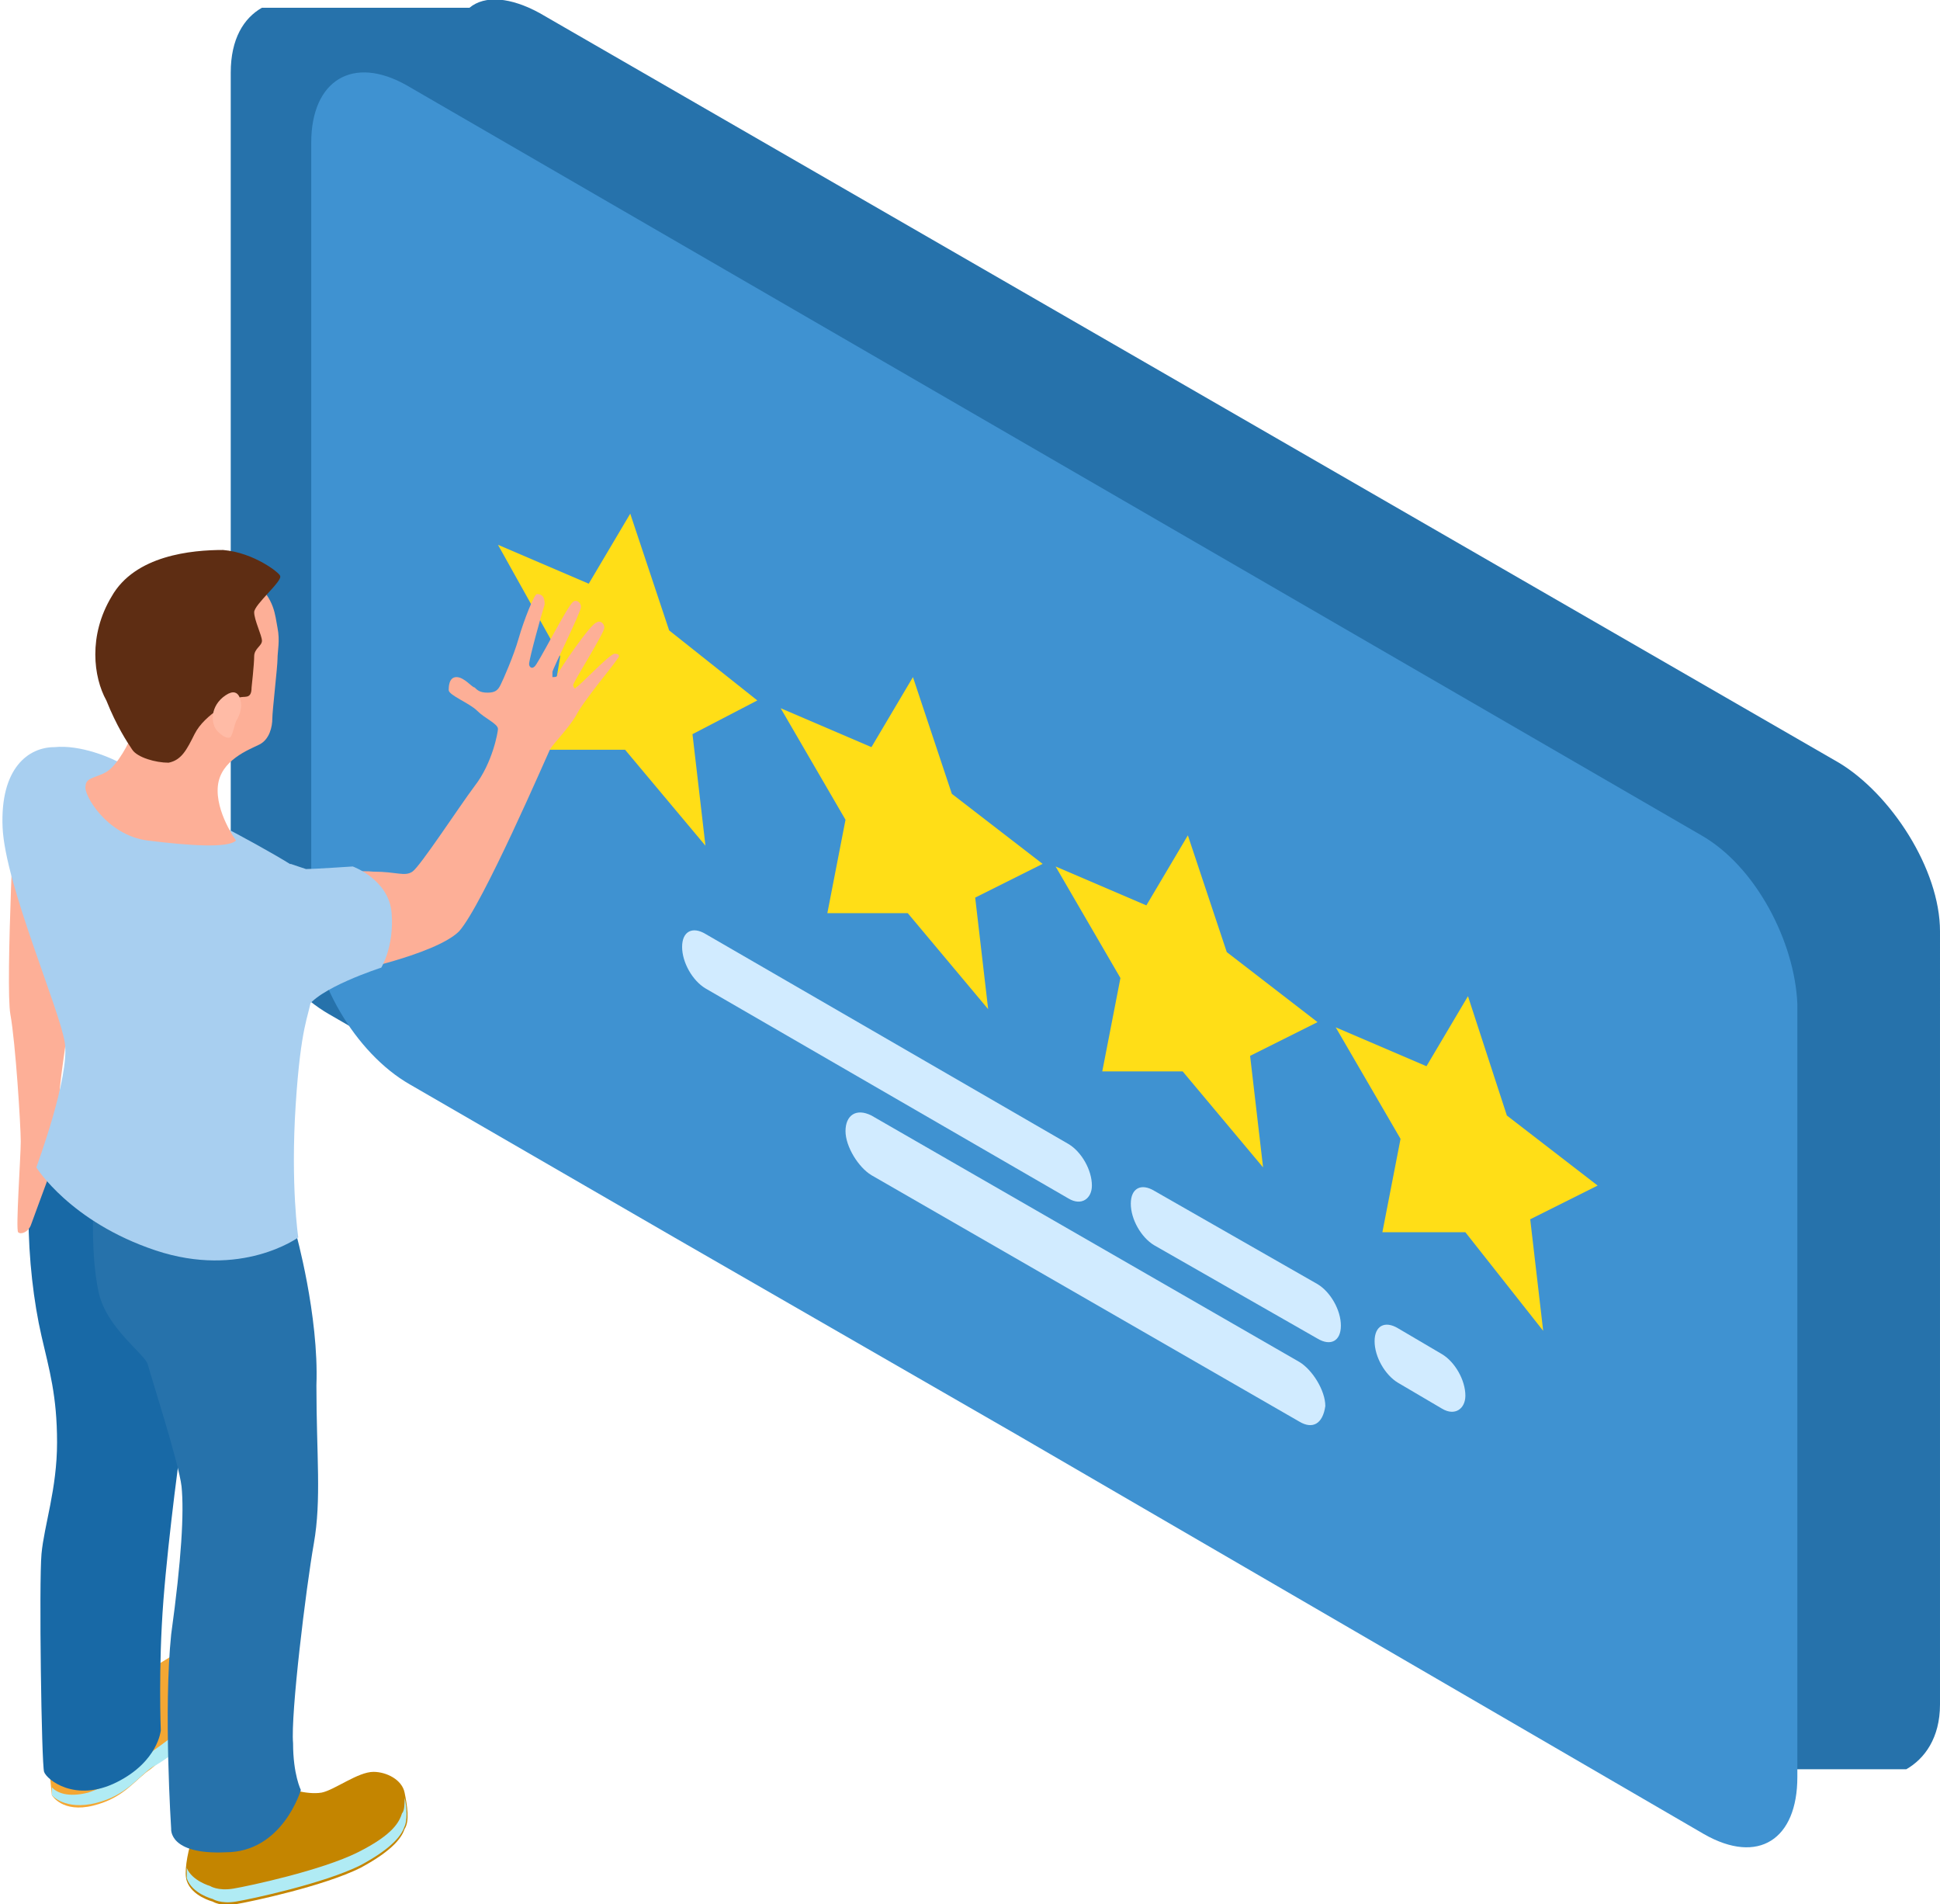
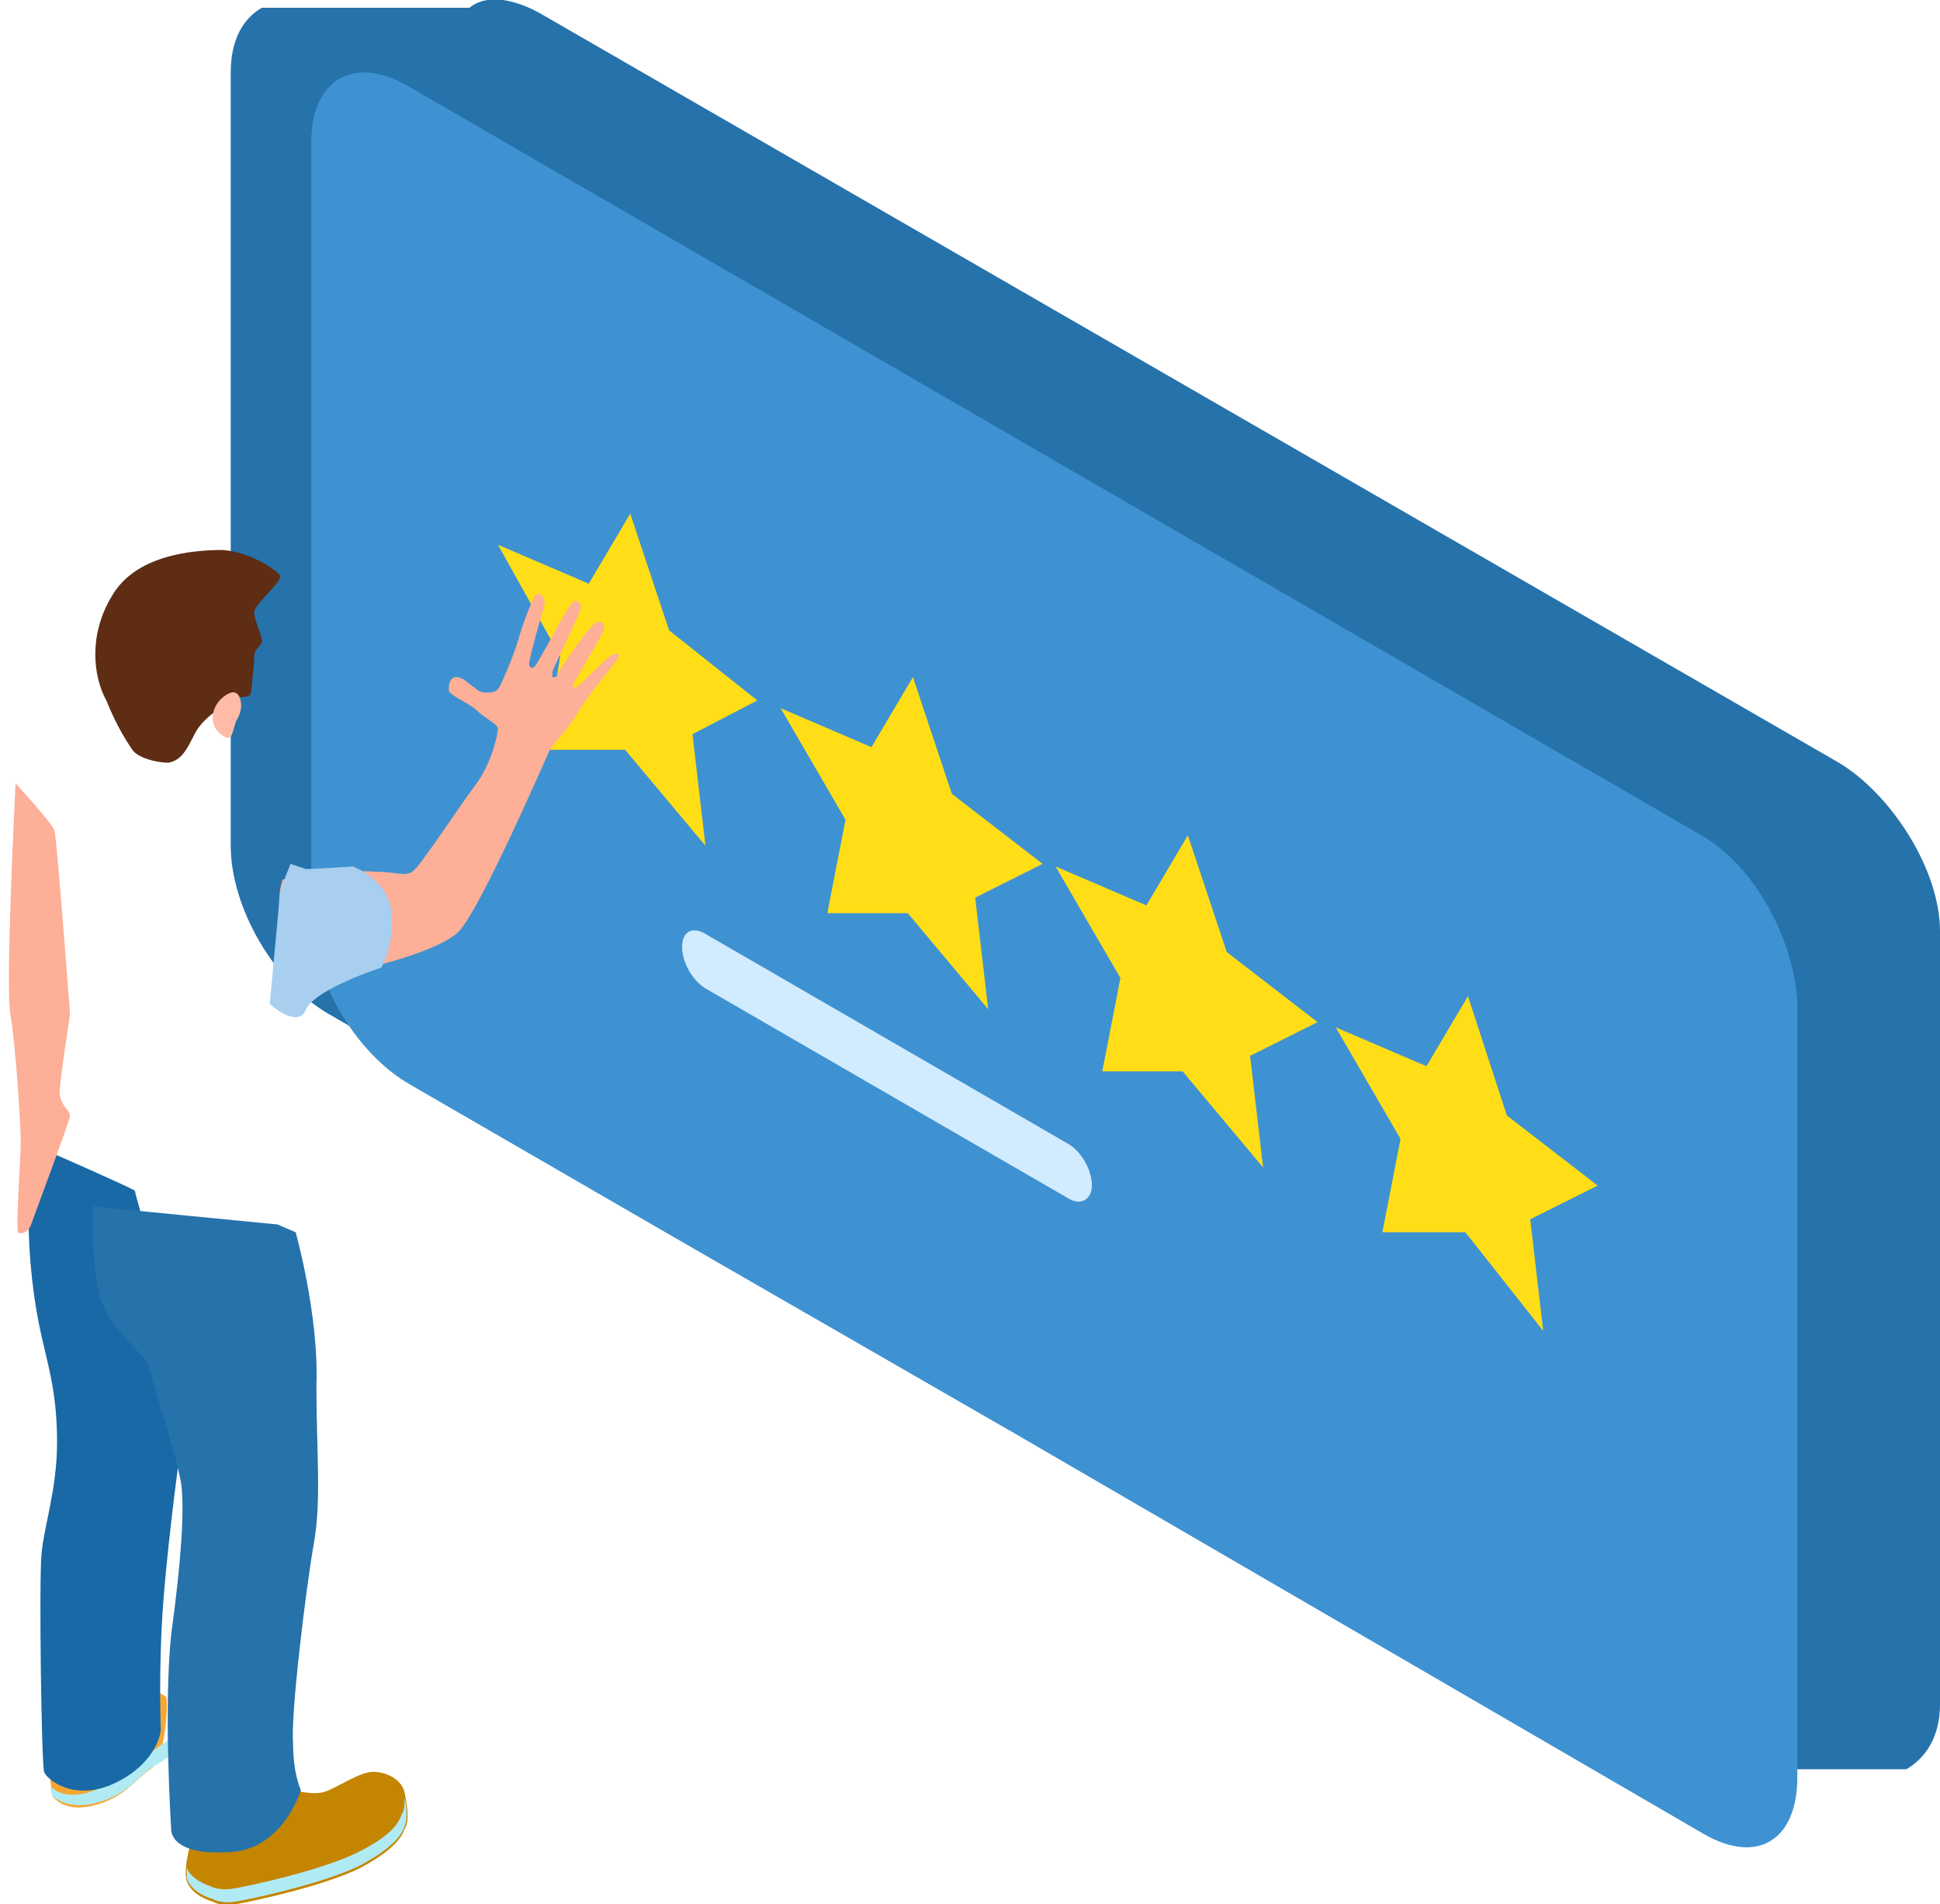
<svg xmlns="http://www.w3.org/2000/svg" version="1.1" id="Layer_1" x="0px" y="0px" viewBox="0 0 74.8 73.4" style="enable-background:new 0 0 74.8 73.4;" xml:space="preserve">
  <style type="text/css">
	.st0{fill:#2672AB;}
	.st1{fill:#3F92D1;}
	.st2{fill:#FFDE17;}
	.st3{fill:#D1EBFF;}
	.st4{fill:#FDAF97;}
	.st5{fill:#C48500;}
	.st6{fill:#B0EBF4;}
	.st7{fill:#F4A733;}
	.st8{fill:#1869A6;}
	.st9{fill:#A8CFF0;}
	.st10{fill:#5E2D13;}
	.st11{fill:#FFBBA6;}
</style>
  <g>
    <g>
      <path class="st0" d="M70.9,29.4L20.8,0.5c-1.1-0.6-2.1-0.7-2.7-0.2c0,0-0.1,0-0.1,0c0,0-0.1,0-0.1,0c0,0,0,0-0.1,0c0,0,0,0-0.1,0    c0,0,0,0-0.1,0c0,0,0,0-0.1,0c0,0,0,0-0.1,0c0,0,0,0-0.1,0c0,0,0,0-0.1,0c0,0,0,0-0.1,0c0,0,0,0-0.1,0c0,0,0,0-0.1,0    c0,0,0,0-0.1,0c0,0,0,0-0.1,0c0,0,0,0-0.1,0c0,0,0,0-0.1,0c0,0,0,0-0.1,0c0,0,0,0-0.1,0c0,0,0,0-0.1,0c0,0,0,0-0.1,0    c0,0,0,0-0.1,0c0,0,0,0-0.1,0c0,0,0,0-0.1,0c0,0,0,0-0.1,0c0,0,0,0-0.1,0c0,0,0,0-0.1,0c0,0,0,0-0.1,0c0,0,0,0-0.1,0    c0,0,0,0-0.1,0c0,0,0,0-0.1,0c0,0,0,0-0.1,0c0,0,0,0-0.1,0c0,0,0,0-0.1,0c0,0,0,0-0.1,0c0,0,0,0-0.1,0c0,0,0,0-0.1,0    c0,0,0,0-0.1,0c0,0,0,0-0.1,0c0,0,0,0-0.1,0c0,0,0,0-0.1,0c0,0,0,0-0.1,0c0,0,0,0-0.1,0c0,0,0,0-0.1,0c0,0,0,0-0.1,0    c0,0,0,0-0.1,0c0,0,0,0-0.1,0c0,0,0,0-0.1,0c0,0,0,0-0.1,0c0,0,0,0-0.1,0c0,0,0,0-0.1,0c0,0,0,0-0.1,0c0,0,0,0-0.1,0    c0,0,0,0-0.1,0c0,0,0,0-0.1,0c0,0,0,0-0.1,0c0,0,0,0-0.1,0c0,0,0,0-0.1,0c0,0,0,0-0.1,0c0,0,0,0-0.1,0c0,0,0,0-0.1,0    c0,0,0,0-0.1,0c0,0,0,0-0.1,0c0,0,0,0-0.1,0c0,0,0,0-0.1,0c0,0,0,0-0.1,0c0,0,0,0-0.1,0c0,0,0,0-0.1,0c0,0,0,0-0.1,0    c0,0,0,0-0.1,0c0,0,0,0-0.1,0c0,0,0,0-0.1,0c0,0,0,0-0.1,0c0,0,0,0-0.1,0c0,0,0,0-0.1,0c0,0,0,0-0.1,0c0,0,0,0-0.1,0    c0,0,0,0-0.1,0c0,0,0,0-0.1,0c0,0,0,0-0.1,0c0,0-0.1,0-0.1,0c-0.7,0.4-1.2,1.2-1.2,2.5v29.8c0,2.4,1.7,5.3,3.8,6.5l50,28.9    c1.1,0.6,2,0.7,2.7,0.2c0,0,0,0,0.1,0c0,0,0,0,0.1,0c0,0,0,0,0.1,0c0,0,0,0,0.1,0c0,0,0,0,0.1,0c0,0,0,0,0.1,0c0,0,0,0,0.1,0    c0,0,0,0,0.1,0c0,0,0,0,0.1,0c0,0,0,0,0.1,0c0,0,0,0,0.1,0c0,0,0,0,0.1,0c0,0,0,0,0.1,0c0,0,0,0,0.1,0c0,0,0,0,0.1,0    c0,0,0,0,0.1,0c0,0,0,0,0.1,0c0,0,0,0,0.1,0c0,0,0,0,0.1,0c0,0,0,0,0.1,0c0,0,0,0,0.1,0c0,0,0,0,0.1,0c0,0,0,0,0.1,0    c0,0,0,0,0.1,0c0,0,0,0,0.1,0c0,0,0,0,0.1,0c0,0,0,0,0.1,0c0,0,0,0,0.1,0c0,0,0,0,0.1,0c0,0,0,0,0.1,0c0,0,0,0,0.1,0    c0,0,0,0,0.1,0c0,0,0,0,0.1,0c0,0,0,0,0.1,0c0,0,0,0,0.1,0c0,0,0,0,0.1,0c0,0,0,0,0.1,0c0,0,0,0,0.1,0c0,0,0,0,0.1,0    c0,0,0,0,0.1,0c0,0,0,0,0.1,0c0,0,0,0,0.1,0c0,0,0,0,0.1,0c0,0,0,0,0.1,0c0,0,0,0,0.1,0c0,0,0,0,0.1,0c0,0,0,0,0.1,0    c0,0,0,0,0.1,0c0,0,0,0,0.1,0c0,0,0,0,0.1,0c0,0,0,0,0.1,0c0,0,0,0,0.1,0c0,0,0,0,0.1,0c0,0,0,0,0.1,0c0,0,0,0,0.1,0    c0,0,0,0,0.1,0c0,0,0,0,0.1,0c0,0,0,0,0.1,0c0,0,0,0,0.1,0c0,0,0,0,0.1,0c0,0,0,0,0.1,0c0,0,0,0,0.1,0c0,0,0,0,0.1,0    c0,0,0,0,0.1,0c0,0,0,0,0.1,0c0,0,0,0,0.1,0c0,0,0,0,0.1,0c0,0,0,0,0.1,0c0,0,0,0,0.1,0c0,0,0,0,0.1,0c0,0,0,0,0.1,0    c0,0,0,0,0.1,0c0,0,0,0,0.1,0c0,0,0,0,0.1,0c0,0,0,0,0.1,0c0,0,0,0,0.1,0c0,0,0,0,0.1,0c0,0,0,0,0.1,0c0,0,0,0,0.1,0    c0,0,0.2,0,0.2,0c0.7-0.4,1.3-1.2,1.3-2.5V35.9C74.8,33.5,72.9,30.6,70.9,29.4z" />
      <path class="st1" d="M65.6,32.2L15.7,3.3c-2.1-1.2-3.7-0.2-3.7,2.2v29.8c0,2.4,1.7,5.3,3.8,6.5l10.2,5.9l13.2,7.6l26.5,15.4    c2.1,1.2,3.6,0.2,3.6-2.2V38.7C69.2,36.3,67.7,33.4,65.6,32.2z" />
      <polygon class="st2" points="25.8,24.3 29.2,27 26.7,28.3 27.2,32.6 24.1,28.9 21,28.9 21.6,25.3 19.2,21 22.7,22.5 24.3,19.8       " />
      <polygon class="st2" points="36.7,30.6 40.2,33.3 37.6,34.6 38.1,38.9 35,35.2 31.9,35.2 32.6,31.6 30.1,27.3 33.6,28.8     35.2,26.1   " />
      <polygon class="st2" points="47.3,36.7 50.8,39.4 48.2,40.7 48.7,45 45.6,41.3 42.5,41.3 43.2,37.7 40.7,33.4 44.2,34.9     45.8,32.2   " />
      <polygon class="st2" points="58.1,43 61.6,45.7 59,47 59.5,51.3 56.5,47.5 53.3,47.5 54,43.9 51.5,39.6 55,41.1 56.6,38.4   " />
      <path class="st3" d="M41.2,46.2l-14-8.1c-0.5-0.3-0.9-1-0.9-1.6l0,0c0-0.6,0.4-0.8,0.9-0.5l14,8.1c0.5,0.3,0.9,1,0.9,1.6l0,0    C42.1,46.2,41.7,46.5,41.2,46.2z" />
-       <path class="st3" d="M50.8,51.6L44.5,48c-0.5-0.3-0.9-1-0.9-1.6l0,0c0-0.6,0.4-0.8,0.9-0.5l6.3,3.6c0.5,0.3,0.9,1,0.9,1.6l0,0    C51.7,51.7,51.3,51.9,50.8,51.6z" />
-       <path class="st3" d="M55.6,54.3l-1.7-1c-0.5-0.3-0.9-1-0.9-1.6l0,0c0-0.6,0.4-0.8,0.9-0.5l1.7,1c0.5,0.3,0.9,1,0.9,1.6l0,0    C56.5,54.3,56.1,54.6,55.6,54.3z" />
-       <path class="st3" d="M50.1,54.8l-16.5-9.5c-0.5-0.3-1-1.1-1-1.7l0,0c0-0.6,0.4-0.9,1-0.6l16.5,9.5c0.5,0.3,1,1.1,1,1.7l0,0    C51,54.9,50.6,55.1,50.1,54.8z" />
    </g>
    <g>
      <path class="st4" d="M10.9,33.9c0,0,2.6-0.4,3.5-0.3c0.9,0,1.2,0.2,1.5,0c0.3-0.2,1.8-2.5,2.4-3.3c0.7-0.9,0.9-2.1,0.9-2.2    c0-0.2-0.5-0.4-0.8-0.7c-0.3-0.3-1.1-0.6-1.1-0.8c0-0.1,0-0.5,0.3-0.5c0.3,0,0.6,0.4,0.7,0.4c0.1,0.1,0.2,0.2,0.5,0.2    c0.3,0,0.4-0.1,0.5-0.3c0.1-0.2,0.5-1.1,0.7-1.8c0.2-0.7,0.6-1.7,0.7-1.7c0.2,0,0.3,0.1,0.3,0.4c-0.1,0.3-0.6,2.1-0.6,2.3    c0,0.1,0.1,0.2,0.2,0.1c0.1,0,1.3-2.4,1.5-2.5c0.1-0.1,0.3,0,0.3,0.2c0,0.2-1.1,2.4-1.1,2.5c0,0.1,0,0.2,0,0.2    c0.1,0,0.2,0,0.2-0.1c0-0.1,1.3-2,1.5-2c0.1-0.1,0.3,0,0.3,0.2c0,0.2-1.2,2.1-1.2,2.2c0,0.1,0.1,0.2,0.1,0.1    c0.1,0,1.3-1.3,1.5-1.3c0.2,0,0.2,0.1,0.1,0.2c-0.1,0.2-1.3,1.6-1.6,2.2c-0.3,0.5-0.9,1.1-1,1.3c-0.1,0.2-2.6,6-3.5,7    c-0.9,0.9-4.5,1.7-5.6,1.8C11,37.6,10.5,35,10.9,33.9z" />
      <path class="st5" d="M11,68.9c0,0,0.8,0.3,1.4,0.2c0.5-0.1,1.4-0.8,2-0.8c0.5,0,1.1,0.3,1.2,0.8c0.1,0.5,0.2,1.1,0,1.4    c-0.1,0.3-0.4,0.8-1.7,1.5c-1.4,0.7-4.2,1.3-4.8,1.4c-0.6,0.1-0.9-0.1-0.9-0.1s-0.8-0.2-1-0.8c-0.2-0.6,0.4-2.7,1-3    C8.6,69.2,11,68.9,11,68.9z" />
      <path class="st6" d="M8.1,72.7c0,0,0.3,0.2,0.9,0.1c0.6-0.1,3.4-0.7,4.8-1.4c1.4-0.7,1.6-1.2,1.7-1.5c0.1-0.1,0.1-0.4,0.1-0.6    c0.1,0.4,0.1,0.9,0,1.1c-0.1,0.3-0.4,0.8-1.7,1.5c-1.4,0.7-4.2,1.3-4.8,1.4c-0.6,0.1-0.9-0.1-0.9-0.1s-0.8-0.2-1-0.8    c0-0.1,0-0.3,0-0.4C7.4,72.5,8.1,72.7,8.1,72.7z" />
-       <path class="st7" d="M1.9,68.2l0.1,1c0,0,0.4,0.7,1.6,0.4s1.6-1,2.2-1.4C6.4,67.7,8,66.5,8,66.5s0.7-2.7,0.6-2.8    c0,0-0.6-0.4-1.1-0.3c-0.4,0.1-1.3,0.7-1.8,1C5.4,64.8,1.9,68.2,1.9,68.2z" />
+       <path class="st7" d="M1.9,68.2l0.1,1c0,0,0.4,0.7,1.6,0.4s1.6-1,2.2-1.4s0.7-2.7,0.6-2.8    c0,0-0.6-0.4-1.1-0.3c-0.4,0.1-1.3,0.7-1.8,1C5.4,64.8,1.9,68.2,1.9,68.2z" />
      <path class="st6" d="M3.4,69.1c1.2-0.4,1.6-1,2.2-1.4C6.2,67.3,7.9,66,7.9,66s0.4-1.7,0.6-2.4c0.1,0.1,0.2,0.1,0.2,0.1    c0,0-0.6,2.8-0.6,2.8s-1.6,1.3-2.2,1.6c-0.6,0.4-1,1.1-2.2,1.4S2,69.2,2,69.2l0-0.3C2.2,69.1,2.6,69.3,3.4,69.1z" />
      <path class="st8" d="M1.9,44.4c0,0-0.8,0.9-0.8,2.5c0,1.6,0.2,3.3,0.5,4.6c0.3,1.3,0.6,2.3,0.6,4.1s-0.5,3.2-0.6,4.3    C1.5,61,1.6,68,1.7,68.3c0.1,0.3,1.2,1.2,2.8,0.4c1.6-0.8,1.7-2,1.7-2c0,0-0.1-2.4,0.1-5S7,55.5,7,55.5S6,49.1,6,48.9    c0-0.2-0.8-2.9-0.8-3C5.1,45.8,1.9,44.4,1.9,44.4L1.9,44.4z" />
      <path class="st0" d="M10.7,47.2l0.7,0.3c0,0,0.9,3.2,0.8,5.9c0,2.7,0.2,4.4-0.1,6.1c-0.3,1.7-0.9,6.6-0.8,7.7    c0,1.2,0.3,1.8,0.3,1.8s-0.7,2.4-2.9,2.4c-2.2,0.1-2.1-0.9-2.1-0.9S6.3,65.9,6.6,63C7,60.1,7.1,58.3,7,57.3    c-0.1-0.9-1.2-4.3-1.3-4.7c-0.1-0.4-1.6-1.4-1.9-2.8c-0.3-1.4-0.2-3.2-0.2-3.3C3.5,46.5,10.7,47.2,10.7,47.2z" />
      <path class="st4" d="M0.6,30.2c0,0-0.4,7.8-0.2,8.9c0.2,1.1,0.4,4.3,0.4,4.9s-0.2,3.4-0.1,3.5c0.1,0.1,0.4,0,0.5-0.3    c0.1-0.3,1.5-4,1.5-4.2c0-0.2-0.4-0.4-0.4-0.9c0-0.4,0.4-3,0.4-3S2.2,32.4,2.1,32C1.9,31.6,0.6,30.2,0.6,30.2z" />
-       <path class="st9" d="M8.1,31.6c0,0,3.5,1.8,3.9,2.3c0.4,0.6,0.8,1.5,0.8,2.3c0,0.8-0.7,1.5-0.8,2.3c-0.1,0.7-0.4,1-0.6,4.1    c-0.2,3.1,0.1,5.1,0.1,5.1S9.3,49.3,6,48.2S1.4,45,1.4,45s1.3-3.5,1.1-4.8c-0.2-1.3-2.3-6.1-2.4-8.3c-0.1-2.3,1-3.1,2-3.1    c1-0.1,2.2,0.4,2.7,0.7C5.3,29.7,8.1,31.6,8.1,31.6z" />
-       <path class="st4" d="M9.1,32.4c0,0-0.8-1.1-0.7-2.1c0.1-1,1.2-1.4,1.6-1.6c0.4-0.2,0.5-0.7,0.5-1s0.2-2,0.2-2.3s0.1-0.7,0-1.2    c-0.1-0.5-0.1-1.1-0.9-1.8c-0.8-0.7-2.2-1.1-3.8-0.4s-1.9,1.4-2,2.6s0.2,2,0.6,2.7c0.3,0.6,0.5,0.7,0.5,0.9c0,0.2-0.4,1-0.8,1.4    c-0.4,0.4-1,0.3-1,0.7c-0.1,0.3,0.8,1.9,2.4,2.1S8.8,32.7,9.1,32.4z" />
      <path class="st10" d="M9.7,26.5c0,0,0.1-0.9,0.1-1.2c0-0.3,0.3-0.4,0.3-0.6s-0.3-0.8-0.3-1.1c0-0.3,1.1-1.2,1-1.4    c0-0.1-1-0.9-2.2-1c-1.2,0-3.4,0.2-4.3,1.8c-0.9,1.5-0.7,3.1-0.2,4c0.4,1,0.8,1.6,1,1.9c0.2,0.3,0.9,0.5,1.4,0.5    c0.5-0.1,0.7-0.5,1-1.1C7.9,27.5,9,27,9.2,26.9C9.4,26.8,9.7,27,9.7,26.5z" />
      <path class="st9" d="M11.2,33.3c0,0,0.3,0.1,0.6,0.2c0.3,0,1.8-0.1,1.8-0.1s1.4,0.5,1.5,1.8c0.1,1.3-0.4,2.1-0.4,2.1    s-2.5,0.8-2.9,1.6c-0.3,0.8-1.4-0.2-1.4-0.2s0.4-4.3,0.4-4.3C10.8,34.3,11.2,33.3,11.2,33.3z" />
      <path class="st11" d="M9.3,27.2c0,0,0-0.8-0.6-0.4c-0.6,0.4-0.6,1.1-0.3,1.4c0.2,0.2,0.4,0.3,0.5,0.2C9,28.2,9,28.1,9.1,27.8    C9.3,27.5,9.3,27.2,9.3,27.2z" />
    </g>
  </g>
</svg>